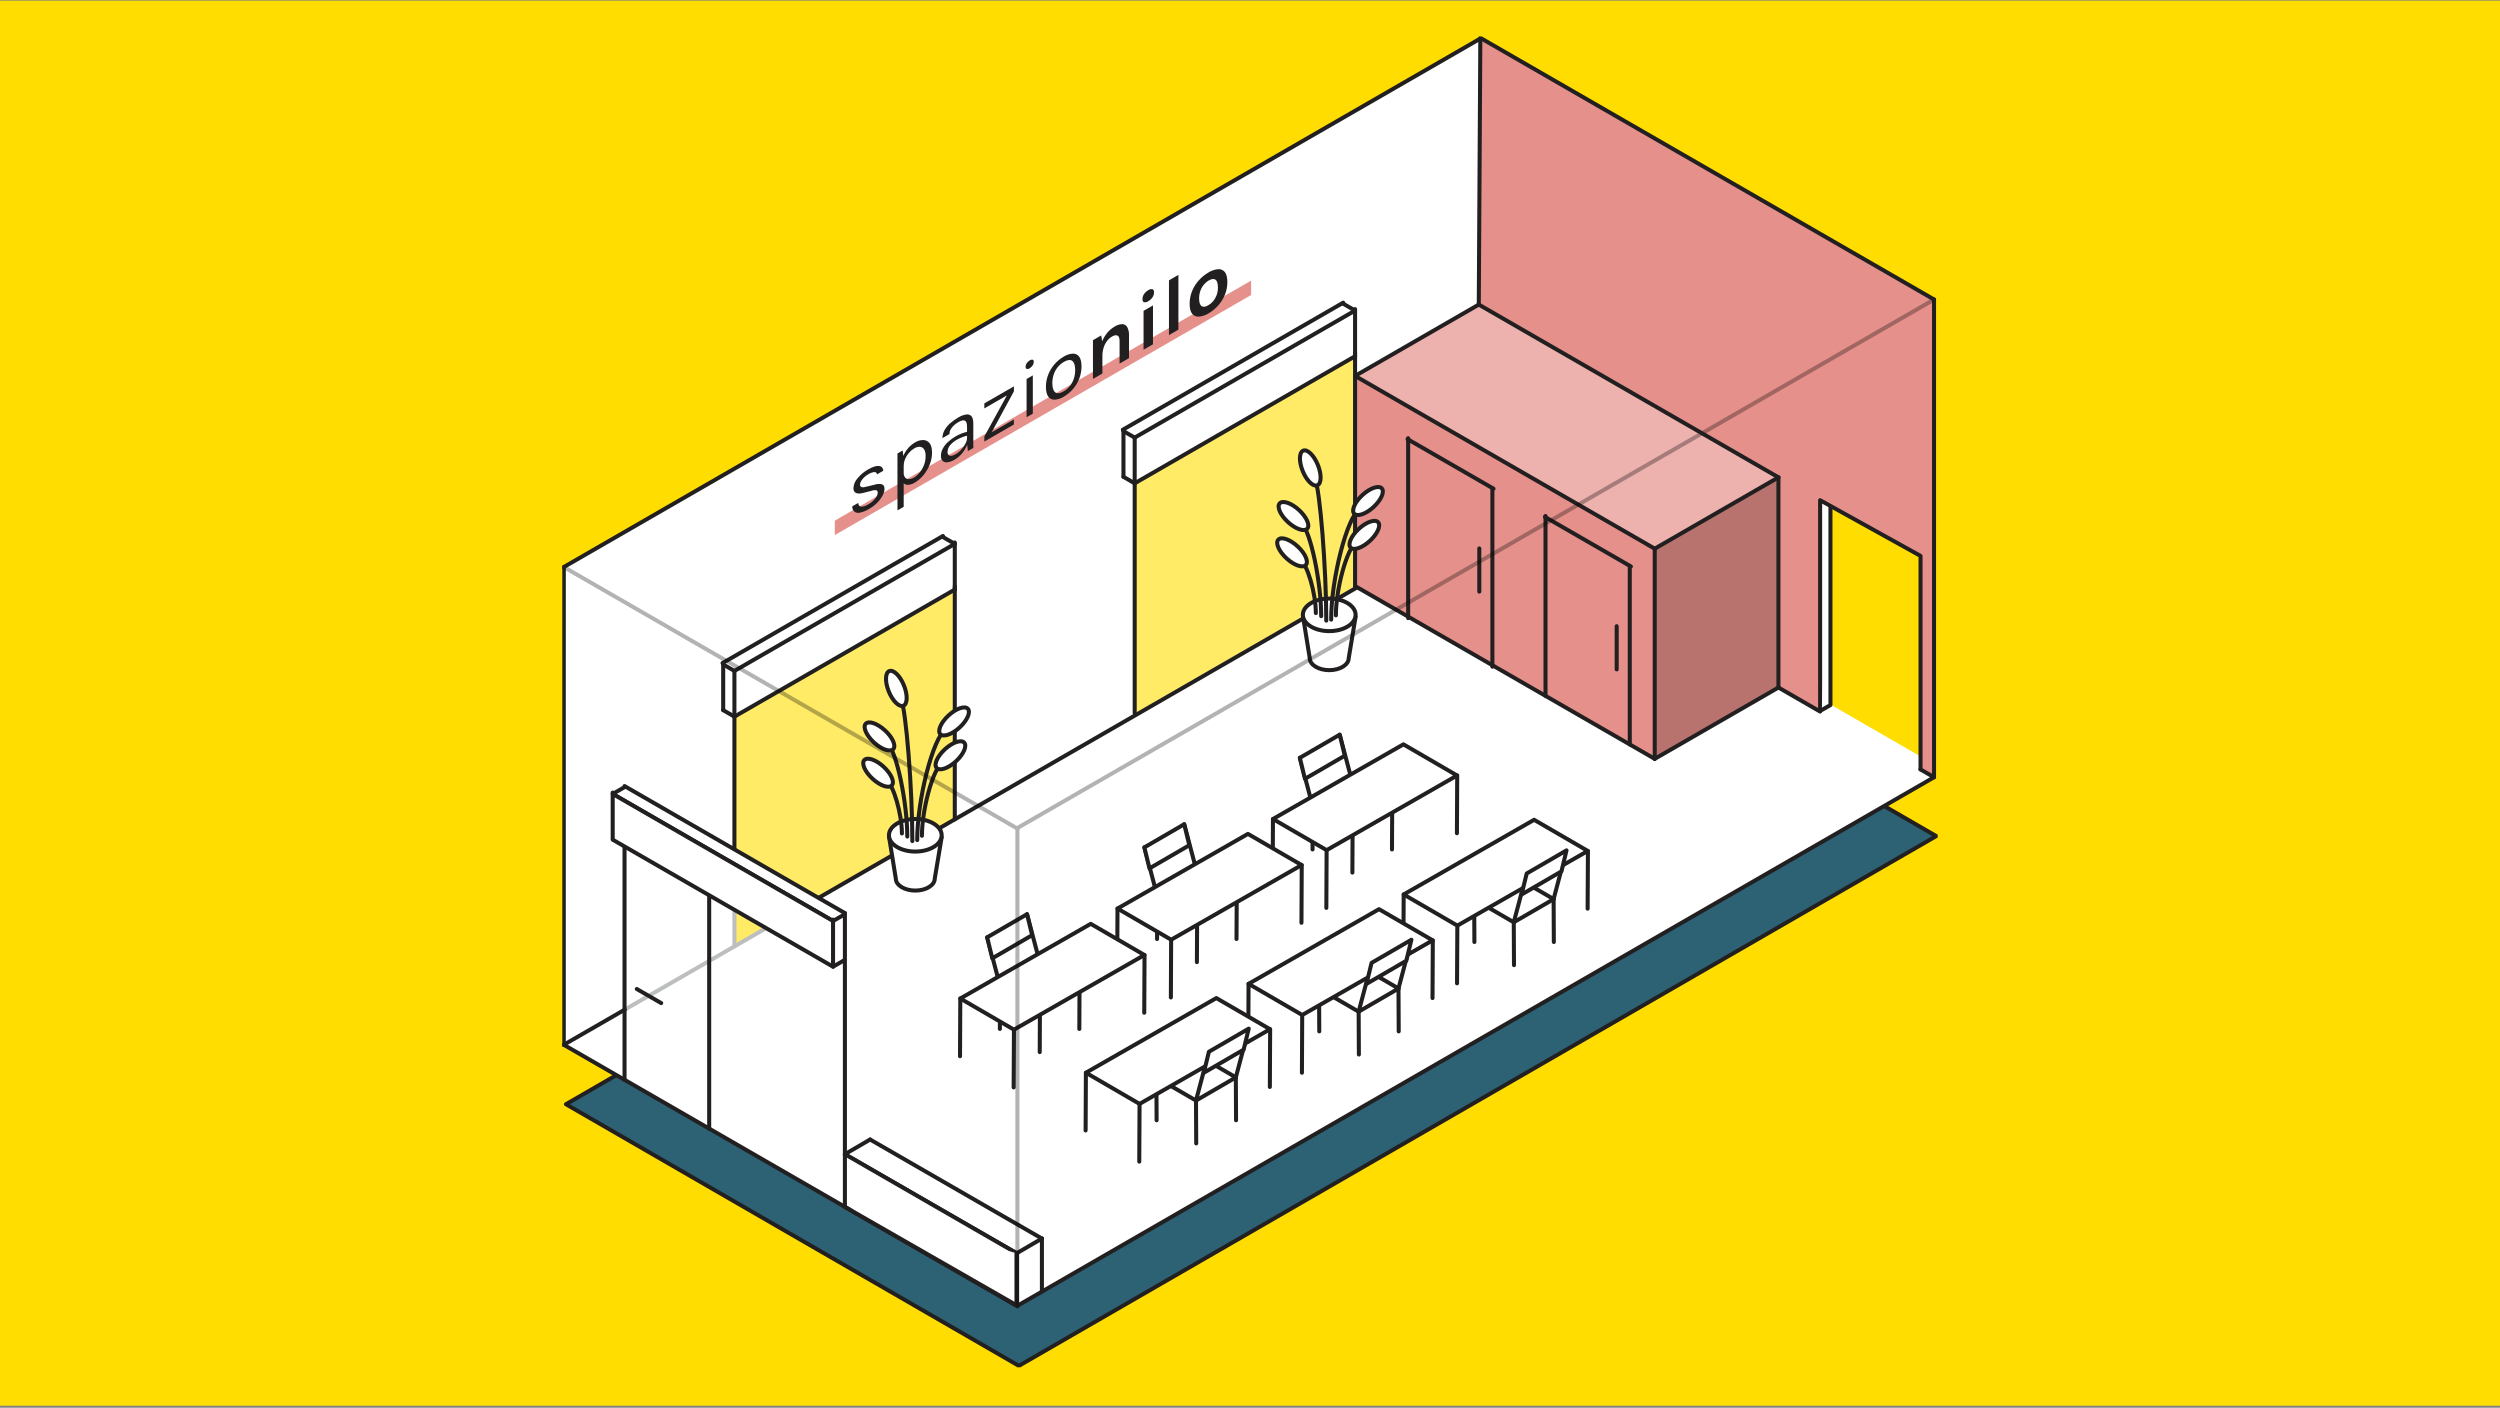
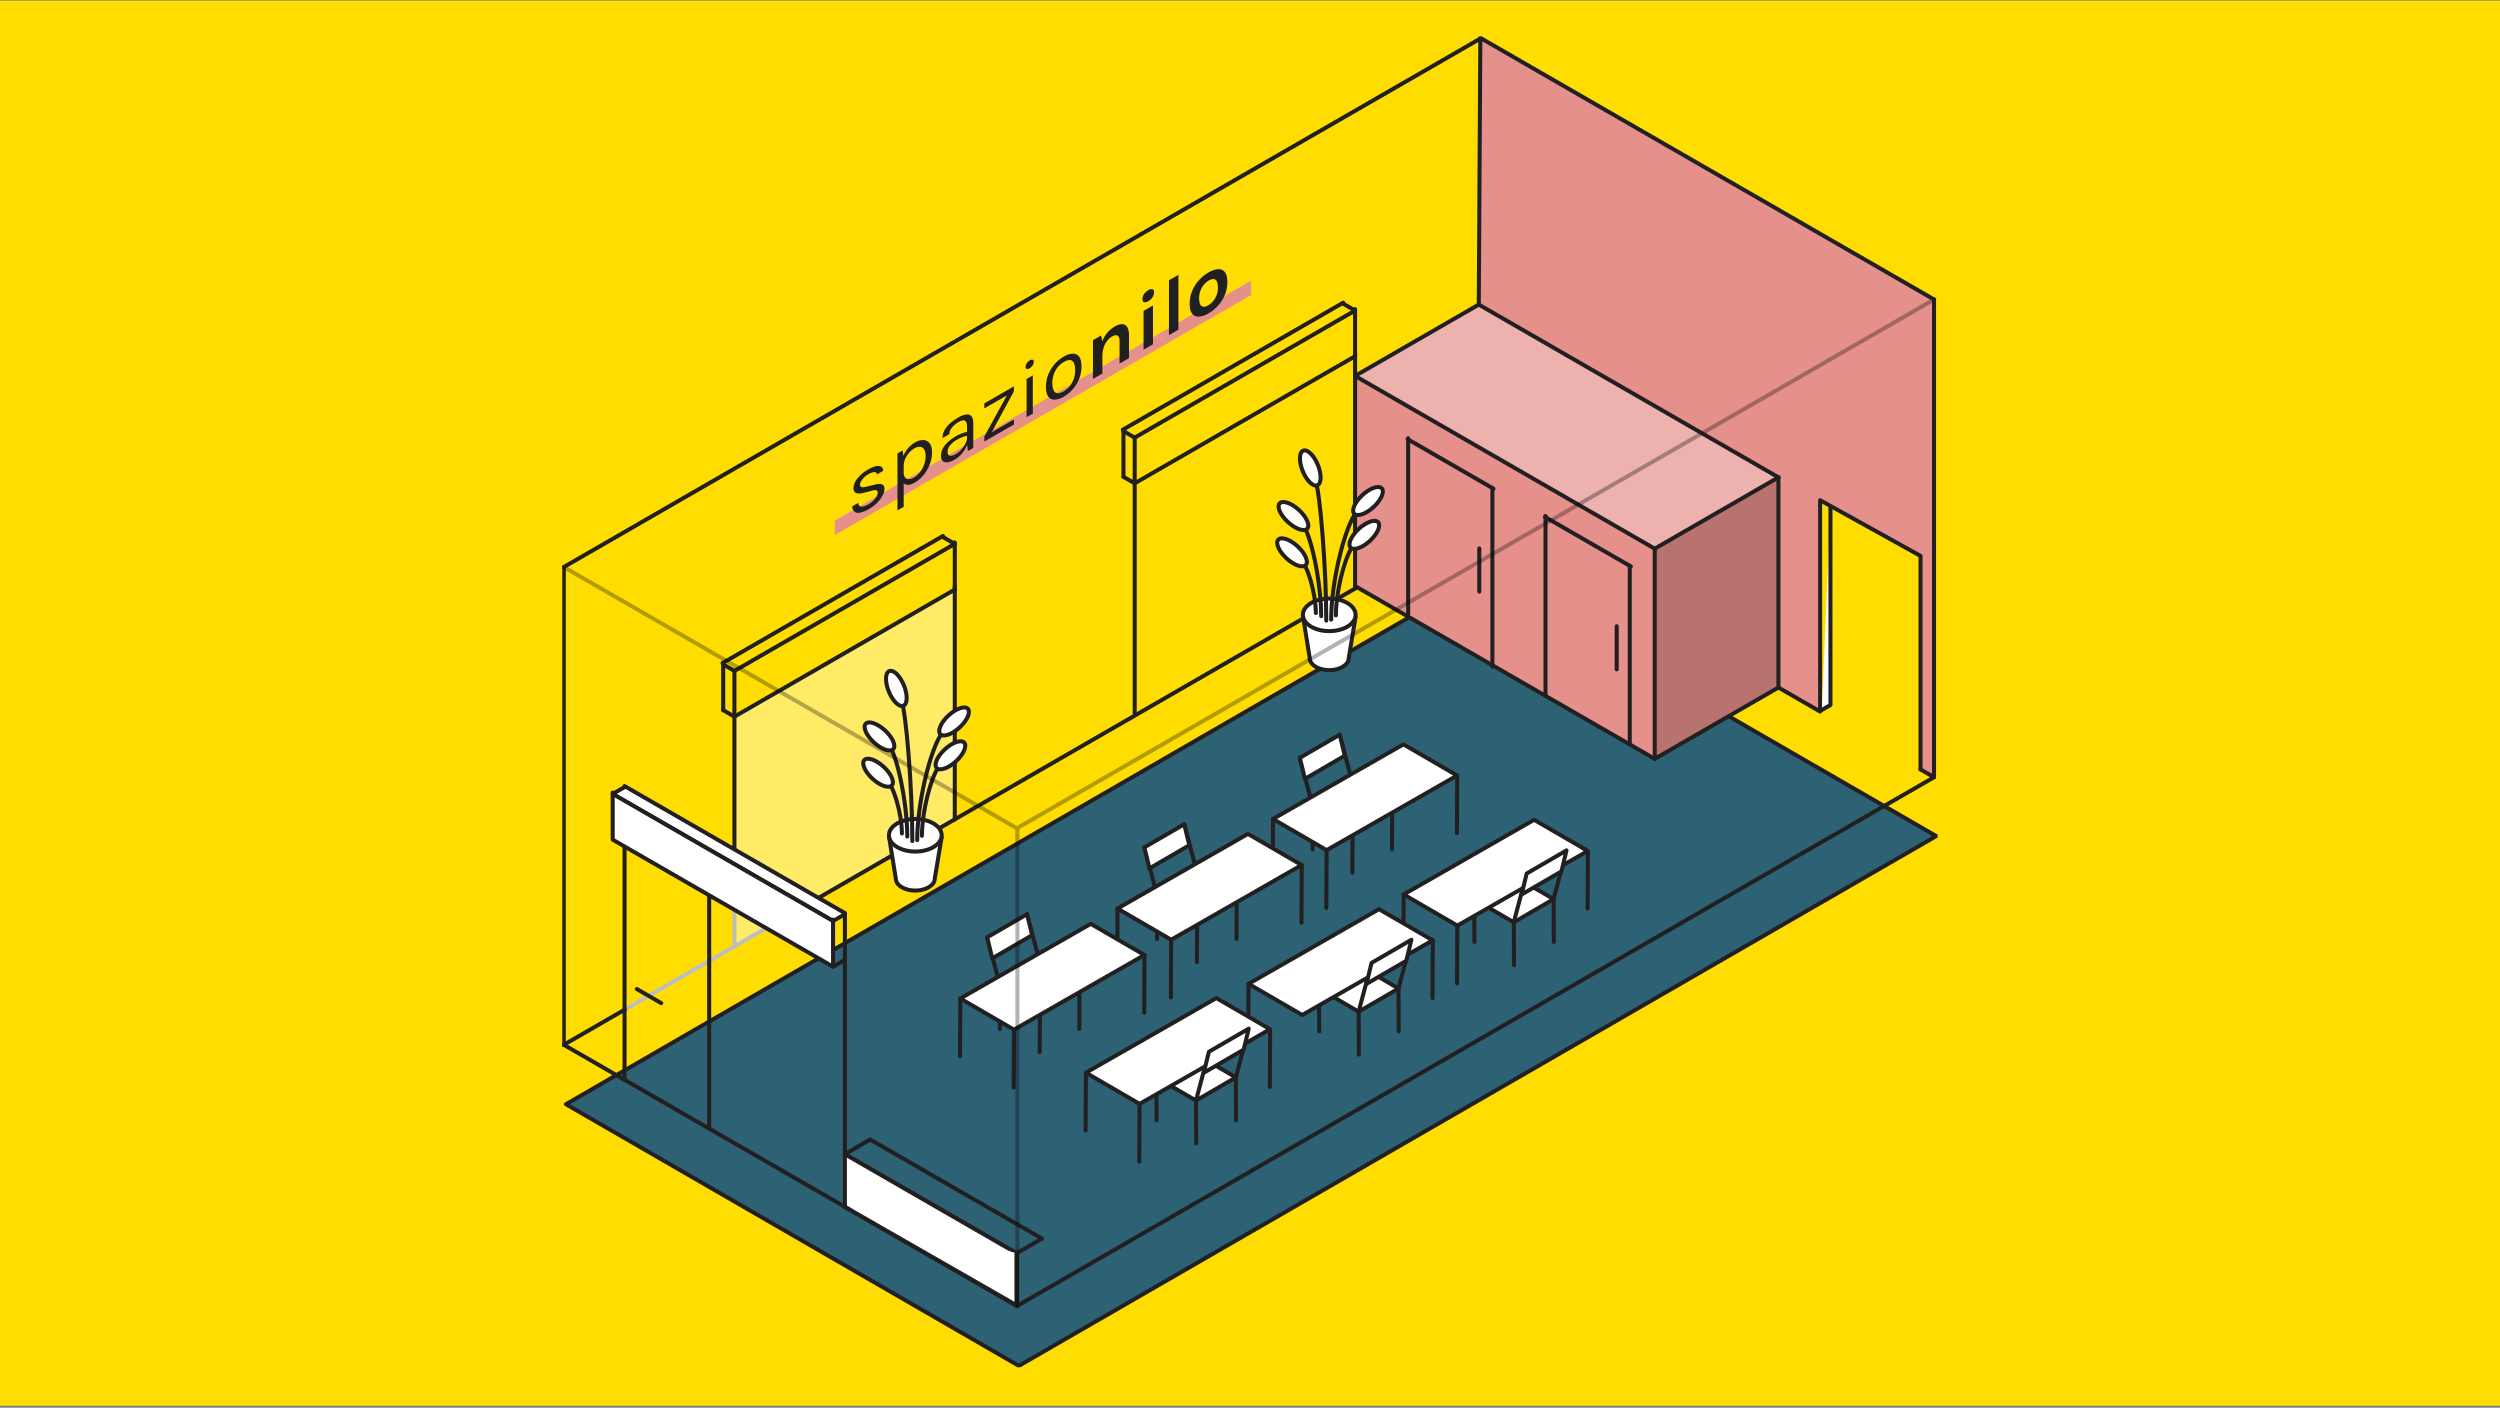
<svg xmlns="http://www.w3.org/2000/svg" width="618" height="348" viewBox="0 0 618 348" fill="none">
  <rect x="0" y="0" width="618" height="348" fill="#808080" stroke="none" />
  <rect y="0.152" width="618" height="347.345" fill="#FFDD00" />
  <g clip-path="url(#clip0_5046_987)">
    <path d="M366.673 142.012L478.633 206.68L251.866 337.633L139.906 272.965L366.673 142.012Z" fill="#2D6174" stroke="#221F20" stroke-linecap="round" stroke-linejoin="round" />
    <path opacity="0.4" d="M236.024 202.555V145.74L181.547 177.152V233.964L236.024 202.555Z" fill="white" />
-     <path opacity="0.4" d="M334.973 144.94V88.125L280.496 119.537V176.348L334.973 144.94Z" fill="white" />
-     <path d="M366.05 9.484L139.805 139.919L139.367 258.268L251.327 322.944L478.094 192.002L478.054 74.083L366.05 9.484ZM236.023 202.552L181.565 233.964V177.152L236.042 145.74L236.023 202.552ZM334.972 144.939L280.513 176.347V119.536L334.99 88.124L334.972 144.939ZM474.429 186.806L452.484 174.15V125.062L474.429 137.557V186.806Z" fill="white" />
    <path d="M365.789 9.625L478.095 74.036V192.135L474.529 190.077L474.757 137.422L449.935 123.656V175.606L439.628 169.954L409.047 187.589L335.238 145.333L334.973 92.928L365.554 75.293L365.789 9.625Z" fill="#E6908B" />
    <path opacity="0.3" d="M408.937 135.574L439.628 118.181L365.554 75.293L334.973 92.928L408.937 135.574Z" fill="white" />
    <path opacity="0.2" d="M409.048 187.588L439.629 169.953V118.18L408.938 135.572L409.048 187.588Z" fill="black" />
    <path d="M206.433 128.661L206.367 128.775V132.34L206.433 132.226L309.271 72.93V69.369L206.433 128.661Z" fill="#E6908B" />
    <path d="M189.387 229.429L335.236 145.336" stroke="#221F20" stroke-linecap="round" stroke-linejoin="round" />
    <path d="M154.387 249.611L189.387 229.43" stroke="#BCBEC0" stroke-linecap="round" stroke-linejoin="round" />
    <path d="M139.367 258.269L154.387 249.611" stroke="#221F20" stroke-linecap="round" stroke-linejoin="round" />
    <path d="M409.047 187.585L439.628 169.953" stroke="#221F20" stroke-linecap="round" stroke-linejoin="round" />
    <path d="M409.047 135.635L439.628 118.004" stroke="#221F20" stroke-linecap="round" stroke-linejoin="round" />
    <path d="M334.973 92.928L365.554 75.293" stroke="#221F20" stroke-linecap="round" stroke-linejoin="round" />
    <path d="M449.936 175.895L439.629 169.953" stroke="#221F20" stroke-linecap="round" stroke-linejoin="round" />
    <path d="M478.094 192.134L474.73 190.193" stroke="#221F20" stroke-linecap="round" stroke-linejoin="round" />
    <path d="M409.047 187.585L334.973 144.877" stroke="#221F20" stroke-linecap="round" stroke-linejoin="round" />
    <path d="M409.047 135.636L334.973 92.928" stroke="#221F20" stroke-linecap="round" stroke-linejoin="round" />
    <path d="M478.093 192.135L251.672 322.684" stroke="#221F20" stroke-linecap="round" stroke-linejoin="round" />
    <path d="M139.367 258.27L251.525 322.938" stroke="#221F20" stroke-linecap="round" stroke-linejoin="round" />
    <path d="M163.449 247.968L157.414 244.484" stroke="#221F20" stroke-linecap="round" stroke-linejoin="round" />
    <path d="M236.024 145.74L181.547 177.152" stroke="#221F20" stroke-linecap="round" stroke-linejoin="round" />
    <path d="M236.024 134.445L181.547 165.857" stroke="#221F20" stroke-linecap="round" stroke-linejoin="round" />
    <path d="M233.094 132.5L178.617 163.908" stroke="#221F20" stroke-linecap="round" stroke-linejoin="round" />
    <path d="M181.547 221.311V165.855" stroke="#221F20" stroke-linecap="round" stroke-linejoin="round" />
    <path d="M181.547 233.965V221.312" stroke="#BCBEC0" stroke-linecap="round" stroke-linejoin="round" />
    <path d="M236.023 202.552V144.873" stroke="#221F20" stroke-linecap="round" stroke-linejoin="round" />
    <path d="M181.548 177.153L178.773 175.551" stroke="#221F20" stroke-linecap="round" stroke-linejoin="round" />
    <path d="M181.548 165.856L178.773 164.254" stroke="#221F20" stroke-linecap="round" stroke-linejoin="round" />
    <path d="M178.773 175.55V163.908" stroke="#221F20" stroke-linecap="round" stroke-linejoin="round" />
    <path d="M236.024 134.444L232.98 132.691" stroke="#221F20" stroke-linecap="round" stroke-linejoin="round" />
    <path d="M236.023 145.741V134.1" stroke="#221F20" stroke-linecap="round" stroke-linejoin="round" />
    <path d="M334.973 88.062L280.496 119.474" stroke="#221F20" stroke-linecap="round" stroke-linejoin="round" />
    <path d="M334.973 76.769L280.496 108.178" stroke="#221F20" stroke-linecap="round" stroke-linejoin="round" />
    <path d="M332.043 74.822L277.566 106.23" stroke="#221F20" stroke-linecap="round" stroke-linejoin="round" />
    <path d="M280.496 176.285V108.178" stroke="#221F20" stroke-linecap="round" stroke-linejoin="round" />
    <path d="M334.973 144.878V87.195" stroke="#221F20" stroke-linecap="round" stroke-linejoin="round" />
    <path d="M280.493 119.473L277.719 117.871" stroke="#221F20" stroke-linecap="round" stroke-linejoin="round" />
    <path d="M280.493 108.178L277.719 106.576" stroke="#221F20" stroke-linecap="round" stroke-linejoin="round" />
    <path d="M277.719 117.872V106.23" stroke="#221F20" stroke-linecap="round" stroke-linejoin="round" />
    <path d="M334.973 76.77L331.93 75.014" stroke="#221F20" stroke-linecap="round" stroke-linejoin="round" />
    <path d="M334.973 88.061V76.42" stroke="#221F20" stroke-linecap="round" stroke-linejoin="round" />
    <path d="M439.629 169.954V118.004" stroke="#221F20" stroke-linecap="round" stroke-linejoin="round" />
    <path d="M409.047 187.585V135.635" stroke="#221F20" stroke-linecap="round" stroke-linejoin="round" />
    <path d="M251.328 309.806L257.561 306.172" stroke="#221F20" stroke-linecap="round" stroke-linejoin="round" />
    <path d="M208.859 285.322L215.093 281.688" stroke="#221F20" stroke-linecap="round" stroke-linejoin="round" />
    <path d="M251.326 309.807L208.859 285.322" stroke="#221F20" stroke-linecap="round" stroke-linejoin="round" />
    <path d="M208.859 285.322L251.326 309.807V322.683L208.859 298.338" fill="white" />
    <path d="M208.859 285.322L251.326 309.807V322.683L208.859 298.338" stroke="#221F20" stroke-linecap="round" stroke-linejoin="round" />
    <path d="M251.326 309.807V322.683L208.859 298.338" fill="white" />
    <path d="M251.326 309.807V322.683L208.859 298.338" stroke="#221F20" stroke-linecap="round" stroke-linejoin="round" />
    <path d="M257.56 306.172L215.094 281.688" stroke="#221F20" stroke-linecap="round" stroke-linejoin="round" />
-     <path d="M257.559 319.247V306.172" stroke="#221F20" stroke-linecap="round" stroke-linejoin="round" />
    <path d="M251.328 322.683V309.807" stroke="#221F20" stroke-linecap="round" stroke-linejoin="round" />
    <path d="M474.756 190.195V137.422L449.934 123.656V175.606" stroke="#221F20" stroke-linecap="round" stroke-linejoin="round" />
    <path d="M403.157 140.033L381.918 127.785" stroke="#221F20" stroke-linecap="round" stroke-linejoin="round" />
    <path d="M382.051 172.023V127.551" stroke="#221F20" stroke-linecap="round" stroke-linejoin="round" />
    <path d="M399.645 165.474V154.799" stroke="#221F20" stroke-linecap="round" stroke-linejoin="round" />
    <path d="M402.879 184.031V140.033" stroke="#221F20" stroke-linecap="round" stroke-linejoin="round" />
    <path d="M369.196 120.807L347.957 108.562" stroke="#221F20" stroke-linecap="round" stroke-linejoin="round" />
    <path d="M348.094 152.8V108.324" stroke="#221F20" stroke-linecap="round" stroke-linejoin="round" />
    <path d="M365.684 146.247V135.572" stroke="#221F20" stroke-linecap="round" stroke-linejoin="round" />
    <path d="M368.918 164.804V120.807" stroke="#221F20" stroke-linecap="round" stroke-linejoin="round" />
    <path d="M379.123 219.394L384.057 222.257L384.053 222.268L374.203 227.986V227.989L364.305 222.253L374.151 216.535L374.118 216.539L376.819 218.104L379.123 219.394Z" fill="white" stroke="#221F20" stroke-linecap="round" stroke-linejoin="round" />
    <path d="M384.106 232.862L384.055 222.268" stroke="#221F20" stroke-linecap="round" stroke-linejoin="round" />
    <path d="M374.258 238.579L374.203 227.984" stroke="#221F20" stroke-linecap="round" stroke-linejoin="round" />
    <path d="M364.469 232.862L364.418 222.268" stroke="#221F20" stroke-linecap="round" stroke-linejoin="round" />
    <path d="M384.051 222.253L387.245 210.211" stroke="#221F20" stroke-linecap="round" stroke-linejoin="round" />
    <path d="M374.203 227.985L377.397 215.943" stroke="#221F20" stroke-linecap="round" stroke-linejoin="round" />
    <path d="M392.498 210.358L379.233 202.652L346.988 221.111L360.253 228.813L392.498 210.358Z" fill="white" stroke="#221F20" stroke-linecap="round" stroke-linejoin="round" />
    <path d="M346.918 235.378L346.988 221.109" stroke="#221F20" stroke-linecap="round" stroke-linejoin="round" />
    <path d="M360.18 243.082L360.253 228.812" stroke="#221F20" stroke-linecap="round" stroke-linejoin="round" />
    <path d="M392.461 224.626L392.535 210.357" stroke="#221F20" stroke-linecap="round" stroke-linejoin="round" />
    <path d="M385.983 215.407L376.137 221.125L377.399 215.929L387.245 210.211L385.983 215.407Z" fill="white" stroke="#221F20" stroke-linecap="round" stroke-linejoin="round" />
    <path d="M340.779 241.49L345.713 244.352L345.706 244.363L335.859 250.081V250.085L325.961 244.349L335.808 238.631L335.774 238.635L338.472 240.2L340.779 241.49Z" fill="white" stroke="#221F20" stroke-linecap="round" stroke-linejoin="round" />
    <path d="M345.762 254.958L345.707 244.363" stroke="#221F20" stroke-linecap="round" stroke-linejoin="round" />
    <path d="M335.915 260.676L335.859 250.082" stroke="#221F20" stroke-linecap="round" stroke-linejoin="round" />
    <path d="M326.122 254.958L326.07 244.363" stroke="#221F20" stroke-linecap="round" stroke-linejoin="round" />
    <path d="M345.707 244.349L348.901 232.307" stroke="#221F20" stroke-linecap="round" stroke-linejoin="round" />
    <path d="M335.859 250.081L339.053 238.039" stroke="#221F20" stroke-linecap="round" stroke-linejoin="round" />
    <path d="M354.154 232.454L340.889 224.748L308.645 243.206L321.906 250.909L354.154 232.454Z" fill="white" stroke="#221F20" stroke-linecap="round" stroke-linejoin="round" />
    <path d="M308.57 257.474L308.644 243.205" stroke="#221F20" stroke-linecap="round" stroke-linejoin="round" />
-     <path d="M321.836 265.177L321.906 250.908" stroke="#221F20" stroke-linecap="round" stroke-linejoin="round" />
    <path d="M354.117 246.722L354.191 232.453" stroke="#221F20" stroke-linecap="round" stroke-linejoin="round" />
    <path d="M347.636 237.499L337.789 243.221L339.051 238.025L348.898 232.307L347.636 237.499Z" fill="white" stroke="#221F20" stroke-linecap="round" stroke-linejoin="round" />
    <path d="M300.568 263.464L305.502 266.323L305.498 266.334L295.648 272.056L285.75 266.319V266.323L295.597 260.602L295.564 260.605L298.264 262.171L300.568 263.464Z" fill="white" stroke="#221F20" stroke-linecap="round" stroke-linejoin="round" />
    <path d="M305.552 276.928L305.5 266.334" stroke="#221F20" stroke-linecap="round" stroke-linejoin="round" />
    <path d="M295.704 282.647L295.648 272.057" stroke="#221F20" stroke-linecap="round" stroke-linejoin="round" />
    <path d="M285.911 276.928L285.859 266.334" stroke="#221F20" stroke-linecap="round" stroke-linejoin="round" />
    <path d="M305.496 266.319L308.69 254.277" stroke="#221F20" stroke-linecap="round" stroke-linejoin="round" />
    <path d="M295.648 272.056L298.842 260.014" stroke="#221F20" stroke-linecap="round" stroke-linejoin="round" />
    <path d="M313.943 254.425L300.678 246.723L268.434 265.177L281.699 272.883L313.943 254.425Z" fill="white" stroke="#221F20" stroke-linecap="round" stroke-linejoin="round" />
    <path d="M268.363 279.447L268.433 265.178" stroke="#221F20" stroke-linecap="round" stroke-linejoin="round" />
    <path d="M281.625 287.152L281.699 272.883" stroke="#221F20" stroke-linecap="round" stroke-linejoin="round" />
    <path d="M313.906 268.695L313.98 254.426" stroke="#221F20" stroke-linecap="round" stroke-linejoin="round" />
    <path d="M307.425 259.473L297.578 265.191L298.84 259.999L308.687 254.277L307.425 259.473Z" fill="white" stroke="#221F20" stroke-linecap="round" stroke-linejoin="round" />
    <path d="M329.446 196.519L324.508 199.378L324.515 199.389L334.362 205.11H334.366L344.264 199.374V199.378L334.417 193.656L334.45 193.66L331.749 195.225L329.446 196.519Z" fill="white" stroke="#221F20" stroke-linecap="round" stroke-linejoin="round" />
    <path d="M324.461 209.983L324.512 199.389" stroke="#221F20" stroke-linecap="round" stroke-linejoin="round" />
    <path d="M334.309 215.704L334.36 205.109" stroke="#221F20" stroke-linecap="round" stroke-linejoin="round" />
    <path d="M344.098 209.983L344.153 199.389" stroke="#221F20" stroke-linecap="round" stroke-linejoin="round" />
    <path d="M324.514 199.374L321.324 187.332" stroke="#221F20" stroke-linecap="round" stroke-linejoin="round" />
    <path d="M334.366 193.655L331.172 181.613" stroke="#221F20" stroke-linecap="round" stroke-linejoin="round" />
    <path d="M360.185 191.704L346.924 184.002L314.676 202.457L327.941 210.162L360.185 191.704Z" fill="white" stroke="#221F20" stroke-linecap="round" stroke-linejoin="round" />
    <path d="M314.605 216.726L314.675 202.457" stroke="#221F20" stroke-linecap="round" stroke-linejoin="round" />
    <path d="M327.871 224.431L327.941 210.162" stroke="#221F20" stroke-linecap="round" stroke-linejoin="round" />
    <path d="M360.152 205.974L360.222 191.705" stroke="#221F20" stroke-linecap="round" stroke-linejoin="round" />
    <path d="M322.583 192.528L332.429 186.81L331.171 181.617L321.324 187.335L322.583 192.528Z" fill="white" stroke="#221F20" stroke-linecap="round" stroke-linejoin="round" />
    <path d="M291.012 218.656L286.074 221.515L286.082 221.526L295.928 227.247H295.932L305.83 221.511V221.515L295.983 215.797L296.017 215.801L293.316 217.362L291.012 218.656Z" fill="white" stroke="#221F20" stroke-linecap="round" stroke-linejoin="round" />
    <path d="M286.027 232.12L286.079 221.525" stroke="#221F20" stroke-linecap="round" stroke-linejoin="round" />
    <path d="M295.875 237.84L295.927 227.246" stroke="#221F20" stroke-linecap="round" stroke-linejoin="round" />
    <path d="M305.664 232.12L305.719 221.525" stroke="#221F20" stroke-linecap="round" stroke-linejoin="round" />
    <path d="M286.085 221.511L282.891 209.473" stroke="#221F20" stroke-linecap="round" stroke-linejoin="round" />
    <path d="M295.932 215.792L292.738 203.754" stroke="#221F20" stroke-linecap="round" stroke-linejoin="round" />
    <path d="M321.756 213.841L308.491 206.139L276.246 224.593L289.507 232.299L321.756 213.841Z" fill="white" stroke="#221F20" stroke-linecap="round" stroke-linejoin="round" />
    <path d="M276.172 238.863L276.245 224.594" stroke="#221F20" stroke-linecap="round" stroke-linejoin="round" />
    <path d="M289.438 246.568L289.507 232.299" stroke="#221F20" stroke-linecap="round" stroke-linejoin="round" />
    <path d="M321.719 228.111L321.789 213.842" stroke="#221F20" stroke-linecap="round" stroke-linejoin="round" />
    <path d="M284.149 214.664L293.999 208.946L292.737 203.754L282.891 209.472L284.149 214.664Z" fill="white" stroke="#221F20" stroke-linecap="round" stroke-linejoin="round" />
    <path d="M252.149 240.89L247.215 243.749L247.222 243.764L257.069 249.482L266.967 243.749H266.971L257.12 238.027L257.157 238.035L254.456 239.596L252.149 240.89Z" fill="white" stroke="#221F20" stroke-linecap="round" stroke-linejoin="round" />
    <path d="M247.168 254.356L247.223 243.762" stroke="#221F20" stroke-linecap="round" stroke-linejoin="round" />
    <path d="M257.02 260.077L257.071 249.482" stroke="#221F20" stroke-linecap="round" stroke-linejoin="round" />
    <path d="M266.809 254.356L266.86 243.762" stroke="#221F20" stroke-linecap="round" stroke-linejoin="round" />
    <path d="M247.225 243.749L244.031 231.707" stroke="#221F20" stroke-linecap="round" stroke-linejoin="round" />
    <path d="M257.069 238.032L253.879 225.99" stroke="#221F20" stroke-linecap="round" stroke-linejoin="round" />
    <path d="M282.892 236.077L269.631 228.375L237.383 246.83L250.648 254.536L282.892 236.077Z" fill="white" stroke="#221F20" stroke-linecap="round" stroke-linejoin="round" />
    <path d="M237.316 261.103L237.386 246.83" stroke="#221F20" stroke-linecap="round" stroke-linejoin="round" />
    <path d="M250.574 268.804L250.648 254.535" stroke="#221F20" stroke-linecap="round" stroke-linejoin="round" />
    <path d="M282.859 250.345L282.929 236.076" stroke="#221F20" stroke-linecap="round" stroke-linejoin="round" />
    <path d="M245.293 236.901L255.14 231.183L253.882 225.99L244.031 231.708L245.293 236.901Z" fill="white" stroke="#221F20" stroke-linecap="round" stroke-linejoin="round" />
    <path d="M335.101 152.48L333.401 162.692C333.401 164.335 331.245 165.665 328.588 165.665C325.931 165.665 323.771 164.335 323.771 162.692L322.09 152.289" fill="white" />
    <path d="M335.101 152.48L333.401 162.692C333.401 164.335 331.245 165.665 328.588 165.665C325.931 165.665 323.771 164.335 323.771 162.692L322.09 152.289" stroke="#221F20" stroke-linecap="round" stroke-linejoin="round" />
    <path d="M328.587 156.014C332.186 156.014 335.104 154.213 335.104 151.991C335.104 149.768 332.186 147.967 328.587 147.967C324.988 147.967 322.07 149.768 322.07 151.991C322.07 154.213 324.988 156.014 328.587 156.014Z" fill="white" stroke="#221F20" stroke-linecap="round" stroke-linejoin="round" />
    <path d="M330.23 152.117C330.23 145.554 332.961 135.58 335.246 134.066" stroke="#221F20" stroke-linecap="round" stroke-linejoin="round" />
    <path d="M338.63 133.705C340.511 131.976 341.423 129.91 340.668 129.09C339.912 128.27 337.775 129.007 335.894 130.736C334.013 132.465 333.101 134.532 333.856 135.351C334.612 136.171 336.749 135.434 338.63 133.705Z" fill="white" stroke="#221F20" stroke-linecap="round" stroke-linejoin="round" />
    <path d="M325.278 151.55C325.278 146.75 323.177 139.452 321.418 138.354" stroke="#221F20" stroke-linecap="round" stroke-linejoin="round" />
    <path d="M322.801 139.67C323.556 138.85 322.644 136.784 320.763 135.055C318.882 133.326 316.745 132.589 315.989 133.408C315.234 134.228 316.146 136.294 318.027 138.023C319.908 139.753 322.045 140.49 322.801 139.67Z" fill="white" stroke="#221F20" stroke-linecap="round" stroke-linejoin="round" />
    <path d="M326.6 152.316C326.6 143.981 323.966 131.296 321.758 129.393" stroke="#221F20" stroke-linecap="round" stroke-linejoin="round" />
    <path d="M323.148 130.693C323.904 129.874 322.992 127.807 321.111 126.078C319.23 124.349 317.092 123.612 316.337 124.432C315.581 125.251 316.494 127.318 318.374 129.047C320.255 130.776 322.393 131.513 323.148 130.693Z" fill="white" stroke="#221F20" stroke-linecap="round" stroke-linejoin="round" />
    <path d="M327.854 153.416C327.854 140.599 326.319 121.101 325.035 118.172" stroke="#221F20" stroke-linecap="round" stroke-linejoin="round" />
    <path d="M325.643 119.966C326.676 119.546 326.734 117.289 325.771 114.923C324.808 112.558 323.19 110.981 322.157 111.4C321.123 111.82 321.066 114.078 322.028 116.443C322.991 118.808 324.609 120.385 325.643 119.966Z" fill="white" stroke="#221F20" stroke-linecap="round" stroke-linejoin="round" />
    <path d="M329.062 153.176C329.062 143.188 332.919 127.985 336.146 125.703" stroke="#221F20" stroke-linecap="round" stroke-linejoin="round" />
    <path d="M339.537 125.34C341.417 123.611 342.33 121.544 341.574 120.725C340.819 119.905 338.681 120.642 336.8 122.371C334.919 124.1 334.007 126.167 334.763 126.986C335.518 127.806 337.656 127.069 339.537 125.34Z" fill="white" stroke="#221F20" stroke-linecap="round" stroke-linejoin="round" />
    <path d="M232.777 206.966L231.073 217.182C231.073 218.821 228.917 220.151 226.26 220.151C223.603 220.151 221.443 218.821 221.443 217.182L219.762 206.775" fill="white" />
    <path d="M232.777 206.966L231.073 217.182C231.073 218.821 228.917 220.151 226.26 220.151C223.603 220.151 221.443 218.821 221.443 217.182L219.762 206.775" stroke="#221F20" stroke-linecap="round" stroke-linejoin="round" />
    <path d="M226.263 210.505C229.862 210.505 232.779 208.703 232.779 206.481C232.779 204.259 229.862 202.457 226.263 202.457C222.664 202.457 219.746 204.259 219.746 206.481C219.746 208.703 222.664 210.505 226.263 210.505Z" fill="white" stroke="#221F20" stroke-linecap="round" stroke-linejoin="round" />
    <path d="M227.902 206.605C227.902 200.038 230.633 190.068 232.918 188.551" stroke="#221F20" stroke-linecap="round" stroke-linejoin="round" />
    <path d="M236.314 188.193C238.195 186.464 239.107 184.398 238.351 183.578C237.596 182.758 235.459 183.495 233.578 185.225C231.697 186.954 230.784 189.02 231.54 189.84C232.296 190.66 234.433 189.922 236.314 188.193Z" fill="white" stroke="#221F20" stroke-linecap="round" stroke-linejoin="round" />
    <path d="M222.953 206.036C222.953 201.237 220.849 193.939 219.09 192.84" stroke="#221F20" stroke-linecap="round" stroke-linejoin="round" />
    <path d="M220.465 194.152C221.22 193.333 220.308 191.266 218.427 189.537C216.546 187.808 214.409 187.071 213.653 187.891C212.898 188.71 213.81 190.777 215.691 192.506C217.572 194.235 219.709 194.972 220.465 194.152Z" fill="white" stroke="#221F20" stroke-linecap="round" stroke-linejoin="round" />
    <path d="M224.28 206.792C224.28 198.454 221.642 185.769 219.438 183.865" stroke="#221F20" stroke-linecap="round" stroke-linejoin="round" />
    <path d="M220.812 185.18C221.568 184.36 220.656 182.294 218.775 180.565C216.894 178.835 214.757 178.098 214.001 178.918C213.245 179.738 214.158 181.804 216.039 183.533C217.919 185.262 220.057 186 220.812 185.18Z" fill="white" stroke="#221F20" stroke-linecap="round" stroke-linejoin="round" />
    <path d="M225.533 207.91C225.533 195.093 223.999 175.595 222.715 172.666" stroke="#221F20" stroke-linecap="round" stroke-linejoin="round" />
    <path d="M223.318 174.456C224.352 174.036 224.409 171.779 223.447 169.414C222.484 167.048 220.866 165.471 219.832 165.891C218.799 166.31 218.741 168.568 219.704 170.933C220.667 173.298 222.285 174.875 223.318 174.456Z" fill="white" stroke="#221F20" stroke-linecap="round" stroke-linejoin="round" />
    <path d="M226.738 207.664C226.738 197.672 230.595 182.47 233.818 180.188" stroke="#221F20" stroke-linecap="round" stroke-linejoin="round" />
    <path d="M237.216 179.828C239.097 178.099 240.009 176.033 239.254 175.213C238.498 174.393 236.361 175.13 234.48 176.859C232.599 178.588 231.687 180.655 232.442 181.475C233.198 182.294 235.335 181.557 237.216 179.828Z" fill="white" stroke="#221F20" stroke-linecap="round" stroke-linejoin="round" />
    <path d="M139.367 140.32V173.264V258.269" fill="white" />
    <path d="M139.367 140.32V173.264V258.269" stroke="#221F20" stroke-linecap="round" stroke-linejoin="round" />
    <path d="M208.859 298.338V225.725" stroke="#221F20" stroke-linecap="round" stroke-linejoin="round" />
    <path d="M154.387 249.611V209.248" stroke="#221F20" stroke-linecap="round" stroke-linejoin="round" />
    <path d="M154.387 266.93V249.611" stroke="#221F20" stroke-linecap="round" stroke-linejoin="round" />
    <path d="M175.309 279.017V221.312" stroke="#221F20" stroke-linecap="round" stroke-linejoin="round" />
    <path d="M205.93 238.969L208.708 237.367" stroke="#221F20" stroke-linecap="round" stroke-linejoin="round" />
    <path d="M151.457 196.264L154.496 194.511L154.386 194.316L208.859 225.724L208.708 226.074L205.93 227.672L151.457 196.264Z" fill="white" stroke="#221F20" stroke-linecap="round" stroke-linejoin="round" />
    <path d="M205.93 227.328V238.97L151.457 207.562V195.92V196.265L205.93 227.673V227.328Z" fill="white" stroke="#221F20" stroke-linecap="round" stroke-linejoin="round" />
    <path d="M214.867 125.793C214.164 126.237 213.388 126.553 212.575 126.727C212.342 126.798 212.096 126.81 211.857 126.763C211.619 126.716 211.396 126.611 211.208 126.456C211.021 126.302 210.874 126.104 210.782 125.879C210.69 125.654 210.655 125.41 210.68 125.169L212.152 124.316C212.185 124.893 212.428 125.205 212.888 125.242C213.348 125.279 213.951 125.077 214.727 124.629C215.135 124.393 215.513 124.109 215.853 123.783C216.172 123.484 216.448 123.143 216.674 122.769C216.86 122.482 216.965 122.151 216.979 121.81C216.979 121.443 216.847 121.233 216.578 121.178C216.138 121.144 215.695 121.209 215.283 121.369L213.443 121.839C212.648 122.048 212.035 122.056 211.603 121.865C211.18 121.67 210.967 121.27 210.967 120.656C211.019 119.76 211.374 118.909 211.975 118.242C212.708 117.345 213.606 116.597 214.621 116.037C215.78 115.368 216.681 115.085 217.318 115.192C217.462 115.205 217.603 115.246 217.731 115.313C217.86 115.38 217.974 115.472 218.067 115.584C218.16 115.695 218.23 115.823 218.273 115.962C218.316 116.1 218.332 116.245 218.319 116.39L216.795 117.268C216.793 117.188 216.775 117.11 216.741 117.037C216.708 116.965 216.66 116.899 216.601 116.846C216.542 116.792 216.473 116.75 216.398 116.724C216.322 116.697 216.242 116.686 216.162 116.691C215.61 116.752 215.081 116.946 214.621 117.257C214.037 117.578 213.528 118.019 213.127 118.551C212.823 118.906 212.635 119.346 212.59 119.811C212.59 120.465 213.149 120.623 214.267 120.285L216.144 119.833C216.741 119.618 217.387 119.578 218.006 119.719C218.436 119.862 218.654 120.241 218.654 120.855C218.628 121.42 218.469 121.972 218.19 122.464C217.839 123.118 217.397 123.718 216.876 124.246C216.283 124.854 215.607 125.375 214.867 125.793Z" fill="#221F20" />
    <path d="M221.852 126.166V112.099L223.136 111.364L223.393 113.426V125.284L221.852 126.166ZM226.138 119.294C225.602 119.648 224.978 119.844 224.335 119.86C224.094 119.854 223.859 119.786 223.652 119.663C223.445 119.539 223.273 119.364 223.154 119.155C222.841 118.542 222.699 117.857 222.742 117.17L223.393 116.803C223.354 117.256 223.486 117.708 223.761 118.071C223.882 118.2 224.03 118.301 224.195 118.364C224.36 118.428 224.538 118.453 224.714 118.438C225.158 118.402 225.587 118.261 225.965 118.026C226.487 117.712 226.948 117.308 227.327 116.832C227.778 116.28 228.138 115.66 228.394 114.995C228.672 114.293 228.813 113.545 228.81 112.79C228.851 112.198 228.724 111.607 228.442 111.085C228.335 110.905 228.186 110.753 228.008 110.643C227.83 110.532 227.628 110.466 227.419 110.449C226.915 110.433 226.418 110.571 225.995 110.846C225.521 111.125 225.094 111.479 224.733 111.893C224.335 112.34 224.01 112.848 223.772 113.396C223.529 113.95 223.404 114.548 223.404 115.153L222.753 115.52C222.74 113.809 223.339 112.148 224.442 110.839C224.935 110.252 225.527 109.754 226.19 109.369C226.807 108.978 227.523 108.771 228.254 108.773C228.557 108.779 228.855 108.854 229.124 108.993C229.393 109.132 229.627 109.331 229.807 109.575C230.202 110.082 230.399 110.848 230.399 111.875C230.401 112.911 230.197 113.938 229.8 114.896C229.418 115.841 228.89 116.722 228.236 117.505C227.647 118.219 226.937 118.825 226.138 119.294Z" fill="#221F20" />
    <path d="M236.026 113.593C235.448 113.974 234.789 114.212 234.101 114.288C233.892 114.312 233.68 114.287 233.483 114.214C233.285 114.141 233.108 114.023 232.964 113.869C232.704 113.534 232.573 113.117 232.596 112.693C232.598 112.05 232.763 111.418 233.075 110.856C233.418 110.241 233.86 109.687 234.385 109.217C234.956 108.697 235.583 108.241 236.254 107.857C237.171 107.329 238.164 106.944 239.198 106.714V107.681C238.739 107.769 238.291 107.902 237.858 108.078C237.386 108.261 236.929 108.478 236.489 108.728C235.885 109.071 235.343 109.514 234.889 110.04C234.47 110.51 234.239 111.116 234.237 111.745C234.214 111.928 234.25 112.113 234.339 112.275C234.428 112.436 234.567 112.564 234.734 112.642C235.068 112.779 235.6 112.637 236.331 112.215C236.857 111.91 237.326 111.518 237.718 111.054C238.108 110.61 238.438 110.116 238.697 109.584C238.914 109.186 239.039 108.744 239.065 108.291L239.433 108.074C239.423 108.758 239.284 109.433 239.025 110.066C238.74 110.781 238.345 111.448 237.854 112.043C237.345 112.667 236.725 113.193 236.026 113.593ZM239.249 111.499L239.05 109.54V105.498C239.05 104.653 238.87 104.146 238.509 103.98C238.149 103.815 237.601 103.947 236.879 104.366C236.482 104.595 236.111 104.869 235.776 105.182C235.459 105.471 235.191 105.81 234.984 106.185C234.794 106.528 234.694 106.914 234.694 107.306L232.972 108.298C232.972 107.618 233.145 106.949 233.476 106.354C233.839 105.711 234.308 105.134 234.863 104.645C235.487 104.097 236.165 103.613 236.887 103.201C237.476 102.836 238.129 102.587 238.811 102.466C239.046 102.415 239.291 102.424 239.521 102.494C239.751 102.565 239.959 102.693 240.125 102.867C240.441 103.234 240.599 103.811 240.599 104.66V110.738L239.249 111.499Z" fill="#221F20" />
    <path d="M243.328 109.148V107.906L248.903 97.745L243.328 100.957V99.715L250.64 95.5V96.742L245.15 106.855L250.64 103.687V104.933L243.328 109.148Z" fill="#221F20" />
    <path d="M254.539 91.03C254.436 91.11 254.317 91.166 254.189 91.194C254.062 91.222 253.93 91.221 253.803 91.192C253.619 91.119 253.527 90.931 253.527 90.637C253.532 90.333 253.628 90.037 253.803 89.788C253.991 89.503 254.243 89.267 254.539 89.097C254.643 89.019 254.762 88.963 254.889 88.932C255.015 88.902 255.147 88.898 255.275 88.921C255.459 88.987 255.555 89.16 255.555 89.45C255.549 89.763 255.452 90.067 255.275 90.325C255.092 90.617 254.839 90.859 254.539 91.03ZM253.77 103.135V93.684L255.312 92.798V102.249L253.77 103.135Z" fill="#221F20" />
    <path d="M262.959 98.065C262.278 98.497 261.498 98.75 260.693 98.8C260.389 98.814 260.086 98.751 259.813 98.617C259.54 98.484 259.305 98.284 259.129 98.036C258.746 97.516 258.555 96.719 258.555 95.643C258.547 94.597 258.742 93.559 259.129 92.586C259.869 90.719 261.219 89.156 262.959 88.151C263.638 87.717 264.415 87.465 265.219 87.416C265.522 87.403 265.824 87.466 266.096 87.6C266.369 87.733 266.603 87.933 266.779 88.18C267.159 88.695 267.348 89.494 267.345 90.58C267.353 91.623 267.16 92.658 266.779 93.63C266.043 95.495 264.697 97.057 262.959 98.061V98.065ZM262.919 96.746C263.521 96.403 264.052 95.95 264.483 95.408C264.91 94.867 265.239 94.255 265.454 93.6C265.677 92.917 265.789 92.202 265.785 91.484C265.785 90.359 265.554 89.606 265.086 89.231C264.619 88.856 263.923 88.926 263 89.459C262.397 89.802 261.867 90.257 261.436 90.8C261.008 91.341 260.68 91.955 260.468 92.612C260.243 93.3 260.131 94.019 260.137 94.743C260.137 95.846 260.369 96.581 260.84 96.974C261.311 97.367 262.006 97.275 262.919 96.746Z" fill="#221F20" />
    <path d="M270.18 93.667V84.094L272.215 82.922L272.513 84.645V92.322L270.18 93.667ZM276.759 89.871V84.267C276.759 83.557 276.586 83.12 276.244 82.955C275.901 82.789 275.456 82.87 274.901 83.186C274.419 83.469 273.998 83.844 273.661 84.289C273.285 84.784 273 85.341 272.818 85.935C272.606 86.616 272.503 87.327 272.513 88.041L271.74 88.482C271.726 87.342 271.882 86.206 272.203 85.112C272.481 84.172 272.926 83.289 273.517 82.507C274.06 81.793 274.739 81.193 275.515 80.743C276.099 80.346 276.788 80.132 277.495 80.129C277.745 80.148 277.987 80.231 278.196 80.37C278.406 80.509 278.576 80.699 278.691 80.923C278.986 81.546 279.124 82.233 279.092 82.922V88.526L276.759 89.871Z" fill="#221F20" />
    <path d="M283.853 74.455C283.703 74.569 283.531 74.65 283.348 74.693C283.165 74.737 282.975 74.742 282.79 74.708C282.536 74.613 282.422 74.341 282.422 73.925C282.424 73.495 282.552 73.075 282.79 72.717C283.059 72.307 283.424 71.969 283.853 71.732C284.002 71.618 284.173 71.538 284.355 71.497C284.537 71.456 284.726 71.454 284.909 71.493C285.167 71.592 285.277 71.86 285.277 72.261C285.28 72.696 285.152 73.123 284.909 73.485C284.638 73.886 284.276 74.218 283.853 74.455ZM282.687 86.453V76.843L285.016 75.498V85.108L282.687 86.453Z" fill="#221F20" />
    <path d="M288.969 82.832V69.294L291.302 67.949V81.487L288.969 82.832Z" fill="#221F20" />
    <path d="M298.759 77.461C298.042 77.915 297.227 78.192 296.382 78.269C296.065 78.299 295.745 78.25 295.452 78.126C295.158 78.002 294.9 77.808 294.7 77.56C294.286 77.053 294.078 76.237 294.078 75.113C294.068 74.015 294.28 72.926 294.7 71.912C295.103 70.939 295.672 70.042 296.382 69.263C297.069 68.502 297.871 67.854 298.759 67.341C299.468 66.894 300.272 66.62 301.107 66.54C301.423 66.51 301.742 66.56 302.034 66.684C302.327 66.809 302.583 67.004 302.781 67.252C303.193 67.763 303.403 68.59 303.403 69.737C303.409 70.822 303.197 71.898 302.781 72.901C302.374 73.87 301.808 74.764 301.107 75.546C300.43 76.304 299.638 76.95 298.759 77.461ZM298.682 75.477C299.151 75.202 299.567 74.846 299.911 74.426C300.276 73.977 300.564 73.47 300.761 72.926C300.97 72.336 301.074 71.715 301.07 71.089C301.07 70.078 300.871 69.428 300.474 69.145C300.076 68.862 299.528 68.921 298.836 69.318C298.362 69.592 297.939 69.948 297.589 70.369C297.217 70.819 296.928 71.332 296.735 71.883C296.521 72.485 296.415 73.121 296.422 73.76C296.422 74.76 296.626 75.396 297.033 75.668C297.44 75.94 297.994 75.876 298.693 75.477H298.682Z" fill="#221F20" />
    <g opacity="0.3">
      <path d="M251.5 322.682V204.73" stroke="black" stroke-linecap="round" stroke-linejoin="round" />
      <path d="M478.093 74.035L251.672 204.588" stroke="black" stroke-linecap="round" stroke-linejoin="round" />
      <path d="M139.367 140.174L251.525 204.842" stroke="black" stroke-linecap="round" stroke-linejoin="round" />
    </g>
    <path d="M139.367 140.174L365.789 9.621" stroke="#221F20" stroke-linecap="round" stroke-linejoin="round" />
    <path d="M478.096 74.035L365.937 9.367L365.555 75.292L439.629 118.004" stroke="#221F20" stroke-linecap="round" stroke-linejoin="round" />
    <path d="M478.094 191.987V74.035" stroke="#221F20" stroke-linecap="round" stroke-linejoin="round" />
    <path d="M450.348 175.509L452.486 174.285V125.213" fill="white" />
    <path d="M450.348 175.509L452.486 174.285V125.213" stroke="#221F20" stroke-linecap="round" stroke-linejoin="round" />
  </g>
  <defs>
    <clipPath id="clip0_5046_987">
      <rect width="340" height="329" fill="white" transform="translate(139 9)" />
    </clipPath>
  </defs>
</svg>